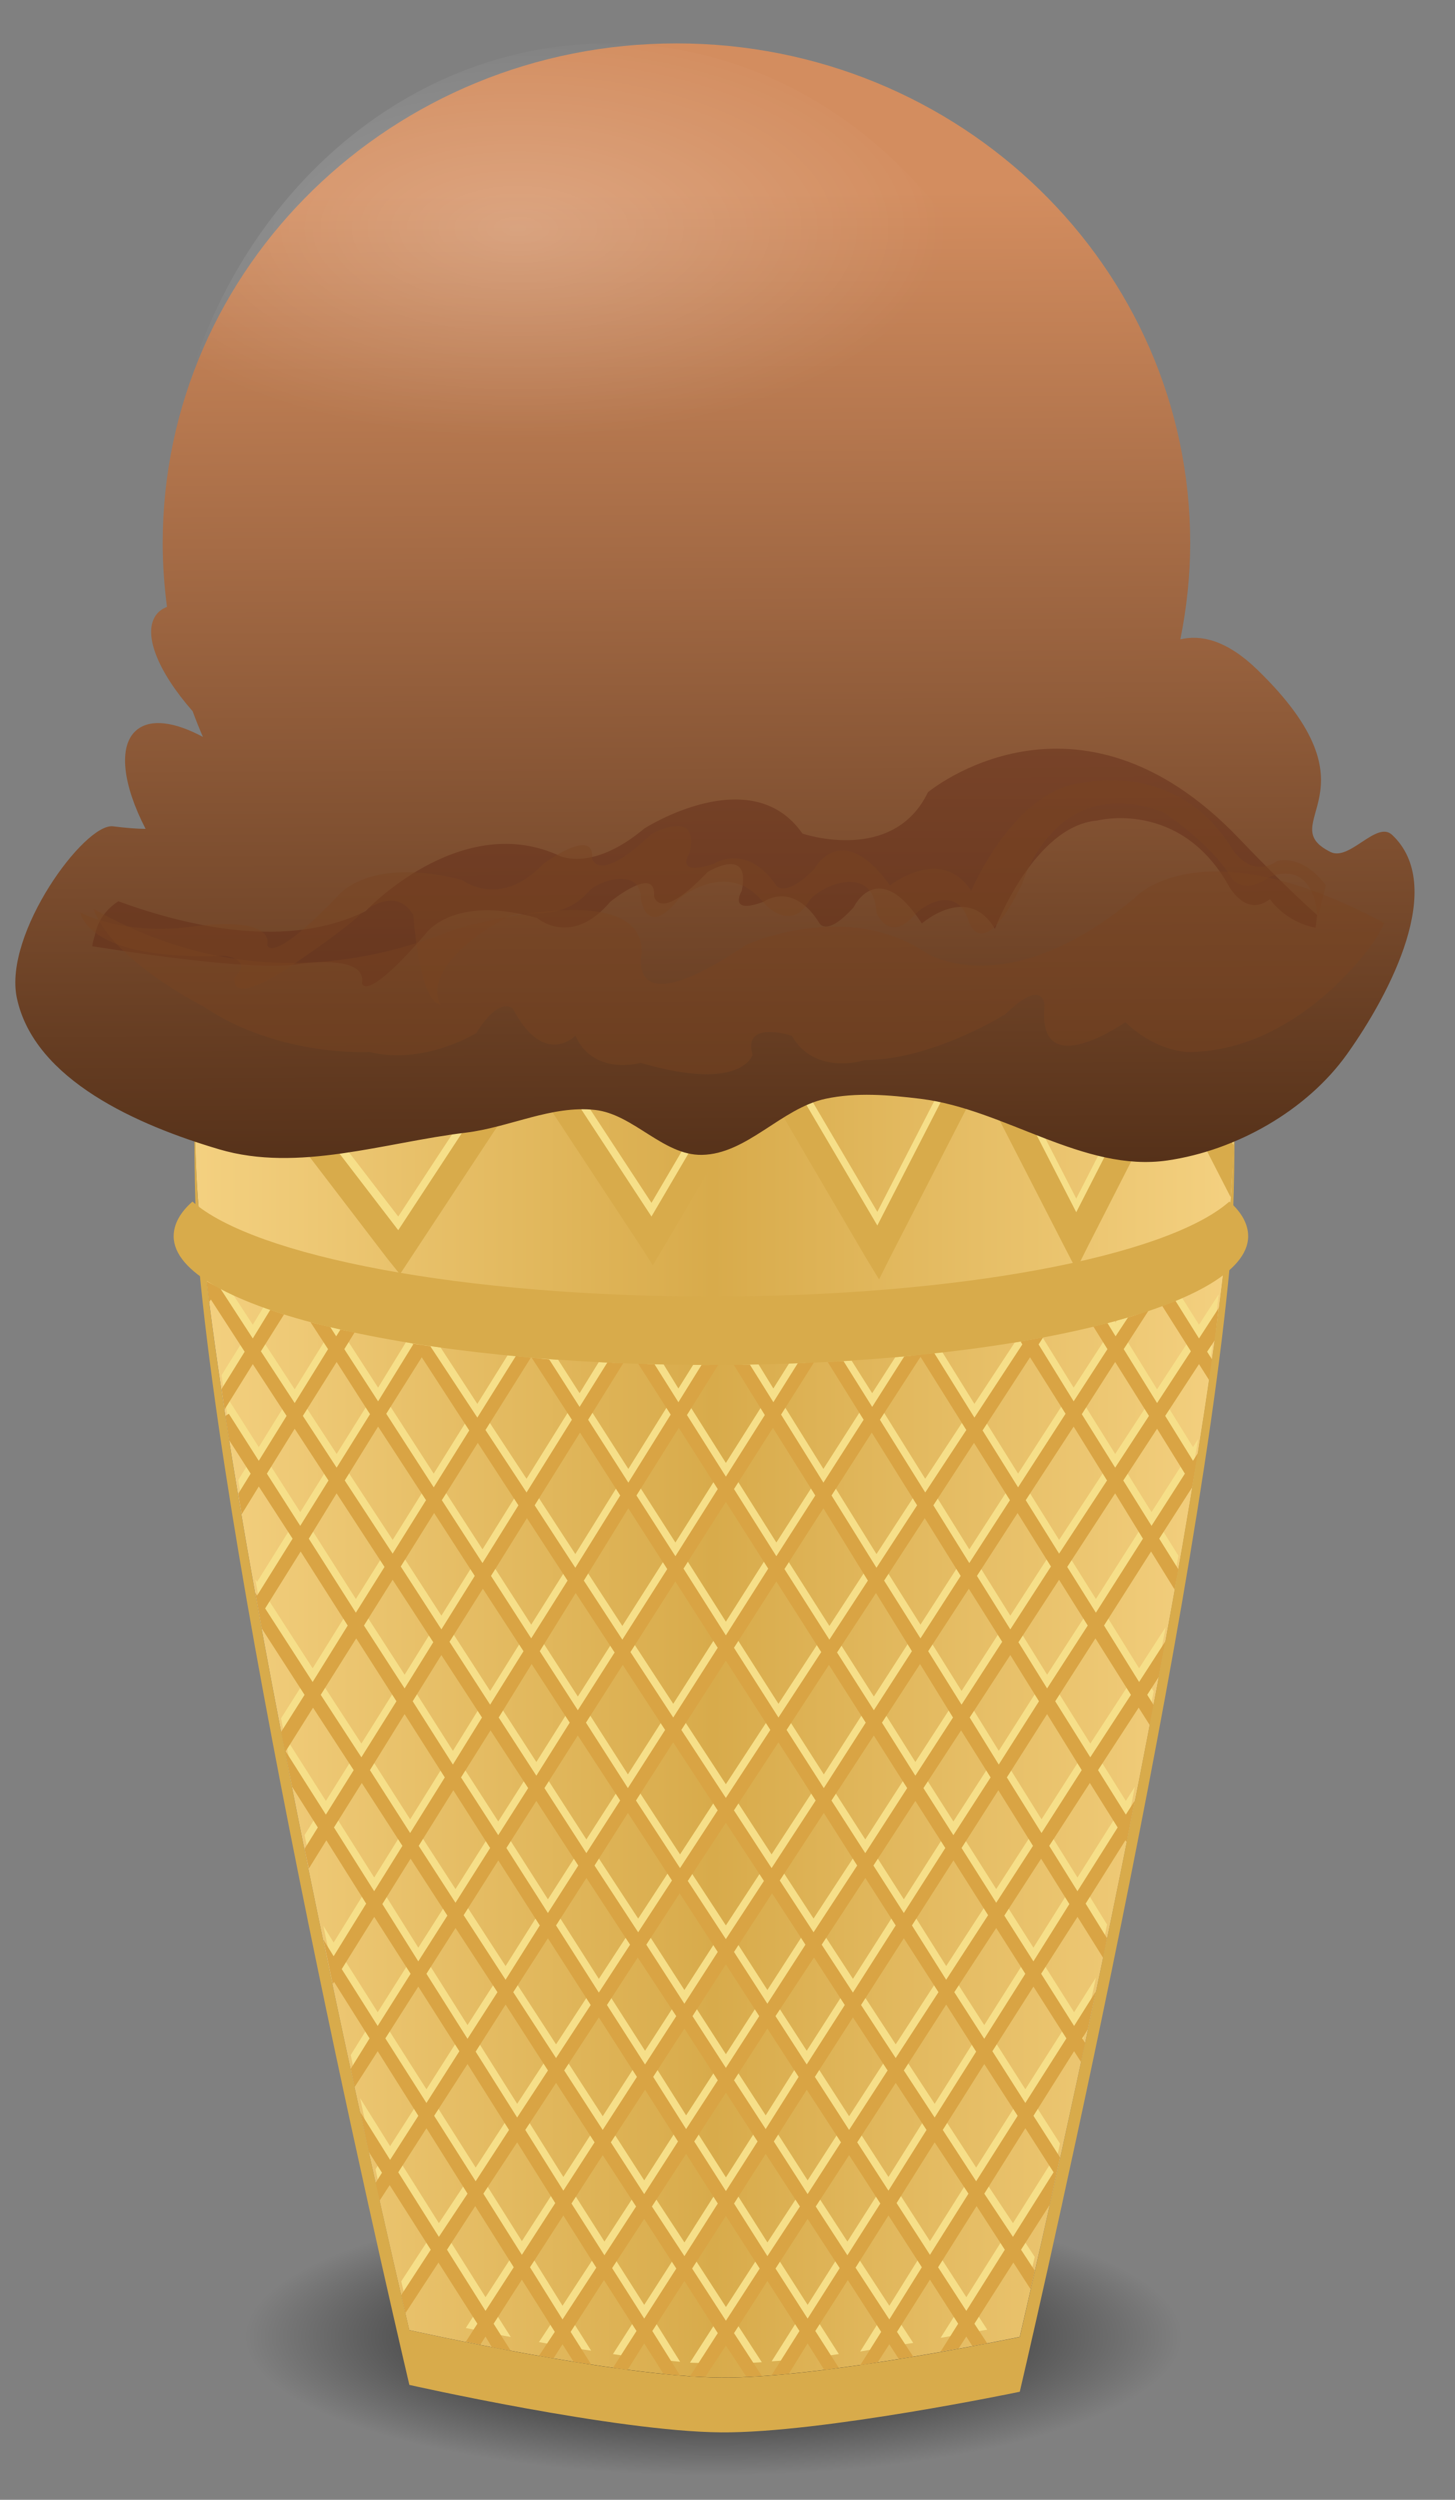
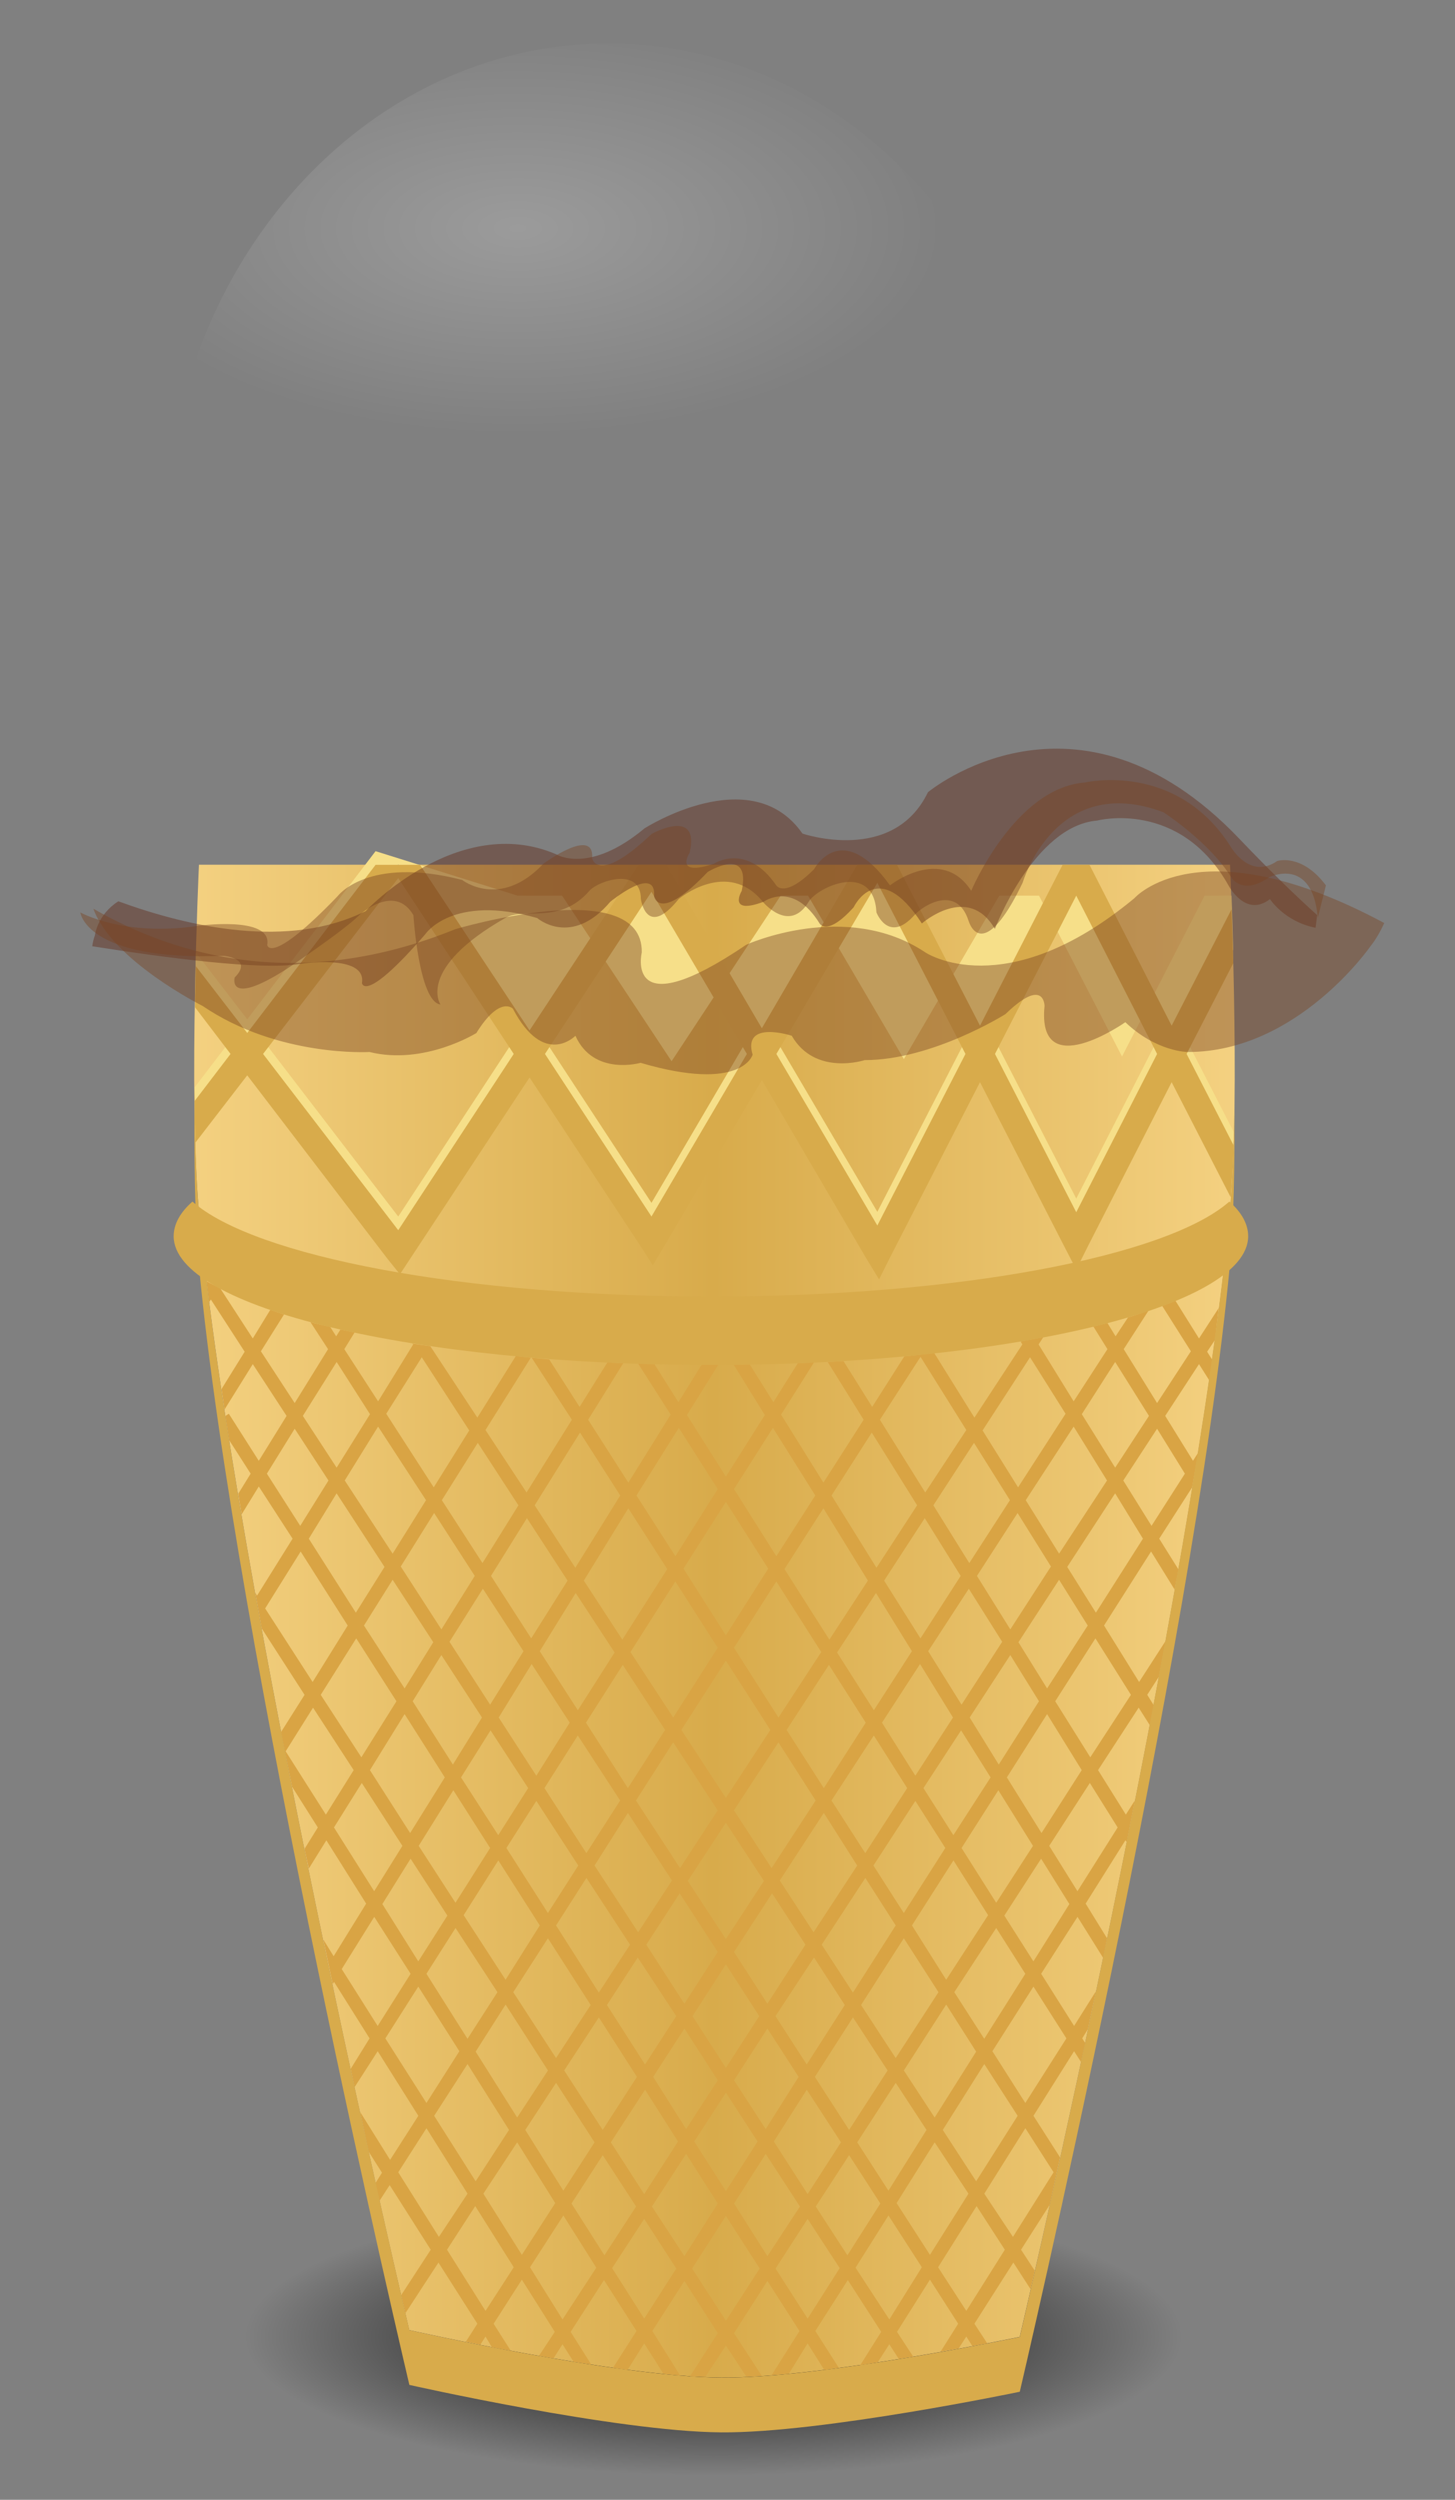
<svg xmlns="http://www.w3.org/2000/svg" xmlns:ns1="http://sodipodi.sourceforge.net/DTD/sodipodi-0.dtd" xmlns:ns2="http://www.inkscape.org/namespaces/inkscape" id="svg10202" ns1:docname="Neues Dokument 5" viewBox="0 0 280 481" version="1.1" ns2:version="0.48.1 r9760">
  <rect x="0" y="0" width="280" height="481" fill="#808080" stroke="none" />
  <defs id="defs10204">
    <clipPath id="clipPath8552" clipPathUnits="userSpaceOnUse">
      <path id="path8554" ns2:connector-curvature="0" d="m2800.9 1626c-1.71 19.52-15.28 12.73-15.28 12.73-8.49-5.95-11.87 0-11.87 0-6.8 11.03-21.23 20.37-21.23 20.37-33.95 12.73-44.13-22.07-44.13-22.07-10.18-21.21-15.37-16.8-16.98-11.88-3.67 11.31-14.12 4.87-16.96 1.7-8.11-9.05-11.88 0.86-11.88 0.86-0.86 16.12-18.45 7.98-21.22 3.38-6.14-10.21-14.43 0-14.43 0-11.04 13.58-26.31 0.85-26.31 0.85-10.18-12.72-11.88 0-11.88 0 0 10.19-13.45 5.63-16.13 2.55-9.32-10.74-20.3-5.08-26.31-8.49-28.08-15.99-20.36-27.15-20.36-27.15-6.79 0.85-8.49 28-8.49 28-5.93 10.18-16.98 0-16.98 0-5.09-5.09-22.91-16.97-22.91-16.97-18.66-11.88-16.12-2.55-16.12-2.55 5.94 5.95-3.39 6.79-3.39 6.79-43.28-1.7-44.99 13.59-44.99 13.59s13.59-7.65 36.5-4.25c0 0 23.77 3.39 22.07-5.95 0 0 0.84-6.78 22.06 15.28 0 0 9.34 12.73 39.04 5.1 0 0 11.87-9.34 25.46 5.09 0 0 16.12 11.87 15.27 1.69 0 0 1.7-8.48 18.66 7.65 0 0 15.29 8.48 11.9-5.95 0 0-5.1-7.64 7.63-3.39 0 0 10.19 6.78 19.52-6.79 0 0 2.55-4.25 11.88 5.09 0 0 8.5 16.11 23.77-5.09 0 0 16.12 12.72 25.46-1.7 0 0 13.57 32.25 35.64 33.94 0 0 28.85 6.8 45.84-20.36 0 0 5.93-10.18 14.41-4.25 0 0 7.64 2.55 15.28-7.63l-2.54-10.19" />
    </clipPath>
    <clipPath id="clipPath8512" clipPathUnits="userSpaceOnUse">
      <path id="path8514" ns2:connector-curvature="0" d="m2716 1618c-42.21-33.67-68.05-17-68.05-17-25.84 16.64-58.33 2.42-58.33 2.42-40-26.11-34.02-2.42-34.02-2.42 0.4 24.86-60.76 7.28-60.76 7.28-50.4-19.68-90.82-8.53-117.82 6.43 6.11-16.3 35.6-30.49 35.6-30.49 24.62-16.12 54.32-14.42 54.32-14.42 17.82-4.24 34.79 5.94 34.79 5.94 7.65 11.89 11.89 7.64 11.89 7.64 10.18-18.66 20.37-8.49 20.37-8.49 5.92-12.73 21.21-8.48 21.21-8.48 33.11-9.35 36.49 2.54 36.49 2.54-3.38 11.03 12.74 5.94 12.74 5.94 7.63-12.73 23.75-7.63 23.75-7.63 22.07 0 45.84 14.42 45.84 14.42 12.72 11.88 12.72 2.54 12.72 2.54-2.55-24.61 26.31-5.08 26.31-5.08 10.19-9.35 20.37-9.34 20.37-9.34 35.64 0 59.41 33.1 59.41 33.1 1.78 2.14 3.26 4.64 4.52 7.32-60.31 31.08-81.35 7.78-81.35 7.78" />
    </clipPath>
    <clipPath id="clipPath8492" clipPathUnits="userSpaceOnUse">
      <path id="path8494" ns2:connector-curvature="0" d="m2776 1656c-56.72 53.47-108.56 14.59-108.56 14.59-12.15-22.68-43.75-12.96-43.75-12.96-17.86 23.07-55.08 1.62-55.08 1.62-19.44-14.59-30.79-8.11-30.79-8.11-34.14 13.19-66.43-17.81-66.43-17.81-26.74-11.99-61.33-5.09-86.2 3.08-7.41-4.27-8.16-10.67-8.16-10.67-0.47-1.14-0.77-2.28-0.93-3.42 25.79-3.66 58.81-7.54 71.95-5.58 0 0 23.76 3.4 22.07-5.95 0 0 0.84-6.78 22.06 15.28 0 0 9.34 12.73 39.04 5.09 0 0 11.89-9.33 25.47 5.1 0 0 16.11 11.87 15.28 1.69 0 0 1.68-8.49 18.66 7.64 0 0 15.28 8.48 11.88-5.94 0 0-5.09-7.63 7.64-3.39 0 0 10.19 6.78 19.52-6.8 0 0 2.54-4.24 11.88 5.09 0 0 8.49 16.12 23.77-5.09 0 0 16.12 12.74 25.45-1.7 0 0 13.59 32.26 35.65 33.95 0 0 28.85 6.79 45.82-20.36 0 0 5.94-10.19 14.43-4.25 0 0 5.06-7.06 15.9-8.99 0.22 1.35 0.38 2.68 0.54 3.98-7.73 6.27-16.72 14.11-27.11 23.91" />
    </clipPath>
    <radialGradient id="radialGradient10334" gradientUnits="userSpaceOnUse" cy="322.36" cx="89.011" gradientTransform="matrix(1 0 0 .374 0 201.76)" r="40.301" ns2:collect="always">
      <stop id="stop10105" style="stop-color:#000000" offset="0" />
      <stop id="stop10107" style="stop-color:#000000;stop-opacity:0" offset="1" />
    </radialGradient>
    <linearGradient id="linearGradient10336" y2="1187.3" gradientUnits="userSpaceOnUse" x2="1548.9" gradientTransform="matrix(.329 0 0 -.329 -249.03 722.41)" y1="1187.3" x1="932.76" ns2:collect="always">
      <stop id="stop25767" style="stop-color:#f4d181" offset="0" />
      <stop id="stop26541" style="stop-color:#d8ab4b" offset=".5" />
      <stop id="stop25769" style="stop-color:#f4d181" offset="1" />
    </linearGradient>
    <linearGradient id="linearGradient10338" y2="2023.7" gradientUnits="userSpaceOnUse" x2="1181.4" gradientTransform="matrix(.329 0 0 -.329 -249.03 722.41)" y1="1429.9" x1="1184.8" ns2:collect="always">
      <stop id="stop10095" style="stop-color:#502d16" offset="0" />
      <stop id="stop10097" style="stop-color:#d38d5f" offset="1" />
    </linearGradient>
    <linearGradient id="linearGradient10340" gradientUnits="userSpaceOnUse" gradientTransform="matrix(.99 -6.098 -45.707 -7.421 280.73 173.13)" x1=".297" ns2:collect="always">
      <stop id="stop8498" style="stop-color:#602815" offset="0" />
      <stop id="stop8500" style="stop-color:#421912" offset=".582" />
      <stop id="stop8502" style="stop-color:#371311" offset=".659" />
      <stop id="stop8504" style="stop-color:#371311" offset="1" />
    </linearGradient>
    <radialGradient id="radialGradient10342" gradientUnits="userSpaceOnUse" cy="116.22" cx="144.62" gradientTransform="matrix(2.277 0 0 1.107 -207.61 -65.198)" r="36.312" ns2:collect="always">
      <stop id="stop10087" style="stop-color:#ffffff" offset="0" />
      <stop id="stop10089" style="stop-color:#ffffff;stop-opacity:0" offset="1" />
    </radialGradient>
  </defs>
  <ns1:namedview id="base" bordercolor="#666666" ns2:pageshadow="2" ns2:window-y="26" pagecolor="#ffffff" ns2:window-height="969" ns2:window-maximized="1" ns2:zoom="0.54414063" ns2:window-x="0" showgrid="false" borderopacity="1.0" ns2:current-layer="layer1" ns2:cx="350" ns2:cy="520" ns2:window-width="1280" ns2:pageopacity="0.0" ns2:document-units="px" />
  <g id="layer1" ns2:label="Ebene 1" ns2:groupmode="layer" transform="translate(0 -571.36)">
    <g id="g10313" transform="translate(-22.053 551.84)">
      <path id="path10101" ns1:rx="40.301296" ns1:ry="15.076744" style="fill:url(#radialGradient10334)" ns1:type="arc" d="m129.31 322.36c0 8.327-18.044 15.077-40.301 15.077-22.258 0-40.301-6.75-40.301-15.077 0-8.327 18.044-15.077 40.301-15.077 22.258 0 40.301 6.75 40.301 15.077z" transform="matrix(2.236 0 0 1.773 -39.654 -102.37)" ns1:cy="322.36002" ns1:cx="89.01078" />
      <path id="path9984" d="m60.341 185.91s-2.058 44.478 0 66.573c6.774 72.736 40.466 215.38 40.466 215.38s39.801 8.981 60.046 9.137c19.322 0.15 57.436-7.832 57.436-7.832s33.693-143.52 40.466-216.69c2.046-22.097 0-66.573 0-66.573z" ns1:nodetypes="cacacacc" style="fill:url(#linearGradient10336)" ns2:connector-curvature="0" />
-       <path id="path9994" style="fill:#f6df89" ns2:connector-curvature="0" d="m94.327 183.3-24.696 32.35-9.878-12.84c-0.067 2.7-0.117 4.923-0.165 7.903l6.832 8.973-6.915 9.055c0.029 2.751 0.087 5.371 0.165 7.985l9.961-12.924 27.001 35.315 2.387 2.963 2.058-3.128 22.885-34.739 21.403 32.516 2.305 3.622 2.223-3.704 18.769-31.94 20.004 34.163 2.552 4.198 2.14-4.281 17.287-33.669 16.135 31.446 2.387 4.61 2.305-4.61 16.052-31.446 11.36 22.144c0.23-3.068 0.464-6.36 0.576-9.961l-9.055-17.616 8.973-17.452c-0.094-3.723-0.233-7.578-0.329-10.372l-11.525 22.391-15.805-30.952h-5.186l-15.888 30.952-15.97-30.952h-7.656l-18.357 31.446-18.44-31.446h-5.269l-20.992 31.858-21.074-31.858h-8.561zm4.363 2.552 22.226 33.833-22.226 33.916-26.013-33.916 26.013-33.833zm92.198 0.906 16.958 32.928-16.958 33.01-19.427-33.01 19.427-32.928zm-43.465 1.729 18.357 31.199-18.357 31.282-20.498-31.282 20.498-31.199zm81.744 0.741 15.558 30.458-15.558 30.458-15.641-30.458 15.641-30.458z" />
+       <path id="path9994" style="fill:#f6df89" ns2:connector-curvature="0" d="m94.327 183.3-24.696 32.35-9.878-12.84c-0.067 2.7-0.117 4.923-0.165 7.903l6.832 8.973-6.915 9.055c0.029 2.751 0.087 5.371 0.165 7.985l9.961-12.924 27.001 35.315 2.387 2.963 2.058-3.128 22.885-34.739 21.403 32.516 2.305 3.622 2.223-3.704 18.769-31.94 20.004 34.163 2.552 4.198 2.14-4.281 17.287-33.669 16.135 31.446 2.387 4.61 2.305-4.61 16.052-31.446 11.36 22.144c0.23-3.068 0.464-6.36 0.576-9.961l-9.055-17.616 8.973-17.452c-0.094-3.723-0.233-7.578-0.329-10.372h-5.186l-15.888 30.952-15.97-30.952h-7.656l-18.357 31.446-18.44-31.446h-5.269l-20.992 31.858-21.074-31.858h-8.561zm4.363 2.552 22.226 33.833-22.226 33.916-26.013-33.916 26.013-33.833zm92.198 0.906 16.958 32.928-16.958 33.01-19.427-33.01 19.427-32.928zm-43.465 1.729 18.357 31.199-18.357 31.282-20.498-31.282 20.498-31.199zm81.744 0.741 15.558 30.458-15.558 30.458-15.641-30.458 15.641-30.458z" />
      <path id="path25763" style="fill:#d8ab4b" ns2:connector-curvature="0" d="m94.327 185.93-24.696 32.35-9.878-12.84c-0.067 2.7-0.117 4.923-0.165 7.903l6.832 8.973-6.915 9.055c0.029 2.751 0.087 5.371 0.165 7.985l9.961-12.924 27.001 35.315 2.387 2.963 2.058-3.128 22.885-34.739 21.403 32.516 2.305 3.622 2.223-3.704 18.769-31.94 20.004 34.163 2.552 4.198 2.14-4.281 17.287-33.669 16.135 31.446 2.387 4.61 2.305-4.61 16.052-31.446 11.36 22.144c0.23-3.068 0.464-6.36 0.576-9.961l-9.055-17.616 8.973-17.452c-0.094-3.723-0.233-7.578-0.329-10.372l-11.525 22.391-15.805-30.952h-5.186l-15.888 30.952-15.97-30.952h-7.656l-18.357 31.446-18.44-31.446h-5.269l-20.992 31.858-21.074-31.858h-8.561zm4.363 2.552 22.226 33.833-22.226 33.916-26.013-33.916 26.013-33.833zm92.198 0.906 16.958 32.928-16.958 33.01-19.427-33.01 19.427-32.928zm-43.465 1.729 18.357 31.199-18.357 31.282-20.498-31.282 20.498-31.199zm81.744 0.741 15.558 30.458-15.558 30.458-15.641-30.458 15.641-30.458z" />
-       <path id="path9138" style="block-progression:tb;text-indent:0;color:#000000;text-transform:none;fill:#f6df89" ns2:connector-curvature="0" d="m88.729 220.09-0.412 0.659c0.38-0.086 0.767-0.163 1.153-0.247l-0.741-0.412zm146.04 0-1.811 1.153-0.412-0.329-0.329 0.494c1.407 0.341 2.71 0.71 4.034 1.07l-1.482-2.387zm-172.63 46.1c0.051 0.416 0.112 0.826 0.165 1.235l0.329-0.494 6.503 10.043-4.445 7.162c0.194 1.302 0.374 2.633 0.576 3.951l5.433-8.726 6.503 9.961-5.351 8.644-5.762-9.055-0.659 0.412c0.243 1.575 0.488 3.097 0.741 4.692l4.116 6.421-2.387 3.869c0.22 1.315 0.433 2.627 0.659 3.951l3.293-5.351 6.503 10.043-6.832 10.949-0.329-0.494c0.41 2.278 0.815 4.546 1.235 6.832l8.232 12.76-4.528 7.162c0.698 3.605 1.434 6.972 2.14 10.537l4.939 7.82-2.552 4.116c0.255 1.258 0.568 2.539 0.823 3.787l3.375-5.433 7.656 12.183-6.256 10.125-1.976-3.211c0.625 2.991 1.199 5.673 1.811 8.561l0.247-0.412 6.832 10.866-3.622 5.845c0.271 1.252 0.475 2.321 0.741 3.54l4.445-6.915 7.82 12.43-5.433 8.479-5.762-9.22c0.597 2.717 1.09 5.147 1.646 7.656l2.552 4.034-1.235 1.976c0.235 1.052 0.516 2.455 0.741 3.457l1.976-3.046 7.903 12.43-5.68 8.726c0.167 0.717 0.739 3.098 0.823 3.457l6.339-9.714 7.491 11.772-2.223 3.457c0.853 0.173 1.87 0.392 2.799 0.576l0.988-1.564 1.235 2.058c1.266 0.246 2.263 0.404 3.622 0.659l-3.293-5.186 5.433-8.479 6.339 10.043-3.046 4.61c0.922 0.163 1.859 0.333 2.799 0.494l1.729-2.717 2.14 3.375c1.127 0.183 2.242 0.32 3.375 0.494l-3.951-6.256 6.421-9.961 6.256 9.796-4.528 7.08c0.933 0.132 1.875 0.29 2.799 0.412l3.211-5.104 3.704 5.845c1.066 0.108 2.186 0.244 3.211 0.329l-5.351-8.561 6.174-9.631 6.421 10.043-5.351 8.314c1.015 0.07 2.007 0.041 2.963 0.082l3.951-6.009 3.951 6.009c0.965-0.044 1.947-0.095 2.963-0.165l-5.351-8.232 6.421-10.043 6.174 9.631-5.351 8.479c1.073-0.086 2.183-0.139 3.293-0.247l3.622-5.845 3.211 5.104c0.933-0.117 1.862-0.286 2.799-0.412l-4.528-7.08 6.256-9.796 6.421 9.961-4.034 6.421c1.154-0.168 2.237-0.402 3.375-0.576l2.223-3.457 1.811 2.799c0.983-0.159 1.846-0.252 2.799-0.412l-3.128-4.775 6.339-10.043 5.433 8.479-3.375 5.351c1.206-0.215 2.361-0.374 3.457-0.576l1.482-2.305 1.153 1.811c0.833-0.157 2.149-0.353 2.881-0.494l-2.47-3.787 7.491-11.772 3.293 5.104c0.225-0.973 0.523-2.233 0.823-3.54l-2.634-4.034 5.515-8.644c0.594-2.664 1.315-6.144 1.976-9.137l-5.104-7.985 7.82-12.43 1.317 2.058c0.245-1.14 0.574-2.458 0.823-3.622l-0.576-0.906 1.07-1.729c0.508-2.382 1.044-4.857 1.564-7.327l-4.198 6.668-6.339-10.043 6.997-10.949 4.939 7.903c0.273-1.307 0.466-2.462 0.741-3.787l-4.116-6.668 7.656-12.183 0.247 0.329c0.533-2.652 1.032-5.297 1.564-7.985l-1.729 2.717-5.351-8.561 7.82-12.019 2.14 3.375c0.247-1.288 0.496-2.578 0.741-3.869l-1.235-1.976 2.223-3.457c0.432-2.31 0.893-4.606 1.317-6.915l-5.104 7.903-6.75-10.866 9.055-14.241 4.528 7.327c0.231-1.293 0.514-2.58 0.741-3.869l-3.704-5.927 6.339-9.878c0.366-2.217 0.804-4.482 1.153-6.668l-0.988 1.564-5.351-8.644 6.503-9.961 1.976 3.128c0.194-1.327 0.391-2.643 0.576-3.951l-0.988-1.564 1.482-2.223c0.284-2.073 0.482-4.161 0.741-6.174l-3.787 5.845-3.211-5.104c-0.778 0.341-1.628 0.657-2.47 0.988l4.116 6.586-6.503 9.961-6.421-10.372 2.634-4.034c-1.267 0.396-2.589 0.776-3.951 1.153l-0.247 0.412-0.165-0.247c-0.885 0.242-1.794 0.425-2.717 0.659l1.317 2.058-6.503 10.043-6.009-9.714c-1.749 0.329-3.514 0.768-5.351 1.07l-7.738 11.772-6.174-9.961c-0.961 0.11-1.904 0.226-2.881 0.329l7.491 12.019-7.903 12.019-8.726-13.994 6.256-9.714c-1.085 0.105-2.19 0.233-3.293 0.329l-4.445 6.915-3.951-6.256c-1.005 0.065-2.029 0.107-3.046 0.165l5.351 8.561-7.738 12.101-8.15-13.089 4.692-7.327c-1.032 0.044-2.086 0.046-3.128 0.082l-3.046 4.857-2.881-4.692c-1.036 0.021-2.083 0.068-3.128 0.082l4.363 7.08-7.491 11.854-7.491-11.854 4.363-6.997c-1.059-0.001-2.076-0.074-3.128-0.082l-2.881 4.61-2.881-4.692c-1.05-0.018-2.087-0.053-3.128-0.082l4.528 7.162-8.15 13.089-7.738-12.101 5.186-8.314c-1.04-0.045-2.099-0.112-3.128-0.165l-3.705 6.009-4.116-6.421c-1.109-0.078-2.2-0.16-3.293-0.247l5.927 9.137-8.726 13.994-7.903-12.019 7.162-11.442c-0.962-0.086-1.933-0.236-2.881-0.329l-5.845 9.384-7.08-10.866c-1.172-0.164-2.316-0.32-3.457-0.494l8.973 13.83-6.832 10.949-9.137-14.159 6.668-10.619c-0.97-0.149-1.934-0.337-2.881-0.494l-5.351 8.726-6.503-10.043 0.576-0.906c-1.729-0.381-3.405-0.744-5.021-1.153l1.317 2.058-6.421 10.372-6.503-9.961 3.128-4.939c-0.879-0.288-1.807-0.608-2.634-0.906l-2.058 3.375-3.704-5.68c-1.78-0.828-3.469-1.672-4.857-2.552zm158.14 11.854 6.832 10.866-9.137 14.159-6.832-10.949 9.137-14.077zm-133.44 0.906 6.421 10.043-6.421 10.29-6.503-9.961 6.503-10.372zm149.82 0 6.503 10.372-6.503 9.961-6.421-10.29 6.421-10.043zm-141.84 12.43 9.22 14.159-6.421 10.29l-9.219-14.08 6.421-10.37zm133.85 0 6.421 10.372-9.22 14.077-6.421-10.29 9.22-14.159zm-75.981 0.247 7.491 11.772-8.15 12.924-7.491-11.689 8.15-13.007zm18.11 0 8.15 13.007-7.491 11.689-8.15-12.924 7.491-11.772zm-92.033 0.165 6.503 9.961-5.433 8.726-6.421-10.043 5.351-8.644zm165.96 0 5.351 8.644-6.421 10.043-5.433-8.726 6.503-9.961zm-111.05 0.741 7.738 12.101-8.644 13.912-7.82-12.019 8.726-13.994zm56.142 0 8.726 13.994-7.82 12.019-8.644-13.912 7.738-12.101zm-75.816 1.976 7.82 12.019-6.915 11.113-7.82-12.101 6.915-11.031zm95.491 0 6.915 11.031-7.82 12.101-6.915-11.113 7.82-12.019zm-122.66 9.714 9.22 14.159-5.515 8.808-9.055-14.241 5.351-8.726zm149.82 0 5.351 8.726-9.055 14.241-5.515-8.808 9.22-14.159zm-74.911 1.646 8.15 12.842-8.15 12.842-8.15-12.842 8.15-12.842zm-18.769 1.235 7.491 11.689-8.644 13.583-7.409-11.36 8.561-13.912zm37.538 0 8.561 13.912-7.409 11.36-8.644-13.583 7.491-11.689zm-74.911 0.906 7.82 12.101-6.421 10.29-7.82-12.101 6.421-10.29zm112.28 0 6.421 10.29-7.82 12.101-6.421-10.29 7.82-12.101zm-94.421 0.988 7.82 12.019-6.997 11.113-7.738-12.019 6.915-11.113zm76.557 0 6.915 11.113-7.738 12.019-6.997-11.113 7.82-12.019zm-120.1 6.421 9.055 14.241-6.75 10.866-9.137-14.159 6.832-10.949zm17.699 5.433 7.82 12.019-5.515 8.89-7.82-12.101 5.515-8.808zm128.25 0 5.515 8.808-7.82 12.101-5.515-8.89 7.82-12.019zm-73.841 0.329 8.15 12.76-8.561 13.418-8.232-12.595 8.644-13.583zm19.427 0 8.644 13.583-8.232 12.595-8.561-13.418 8.15-12.76zm-56.471 1.399 7.82 12.019-6.421 10.29-7.82-12.101 6.421-10.208zm93.515 0 6.421 10.208-7.82 12.101-6.421-10.29 7.82-12.019zm-75.652 0.823 7.491 11.442-7.08 11.113-7.327-11.36 6.915-11.195zm57.788 0 6.915 11.195-7.327 11.36-7.08-11.113 7.491-11.442zm-100.02 8.726 7.738 12.101-6.75 10.784-7.82-12.019 6.832-10.866zm142.25 0 6.832 10.866-7.82 12.019-6.75-10.784 7.738-12.101zm-125.87 3.211 7.82 12.019-5.598 9.055-7.738-12.183 5.515-8.89zm109.49 0 5.515 8.89-7.738 12.183-5.598-9.055 7.82-12.019zm-54.743 1.07 8.561 13.336-8.561 13.089-8.561-13.089 8.561-13.336zm-37.373 0.659 7.327 11.278-6.421 10.208-7.244-11.195 6.339-10.29zm74.746 0 6.339 10.29-7.244 11.195-6.421-10.208 7.327-11.278zm-57.212 0.165 8.15 12.513-7.162 11.195-8.067-12.595 7.08-11.113zm39.678 0 7.08 11.113-8.067 12.595-7.162-11.195 8.15-12.513zm-99.278 8.232 7.82 12.019-5.351 8.561-7.738-12.183 5.269-8.397zm17.616 1.235 7.738 12.183-6.668 10.702-7.738-12.101 6.668-10.784zm123.64 0 6.668 10.784-7.738 12.101-6.668-10.702 7.738-12.183zm-107.1 3.128 7.244 11.113-5.762 9.055-7.162-11.113 5.68-9.055zm90.552 0 5.68 9.055-7.162 11.113-5.762-9.055 7.244-11.113zm-73.759 0.988 8.15 12.513-6.503 10.125-8.067-12.513 6.421-10.125zm56.965 0 6.421 10.125-8.067 12.513-6.503-10.125 8.15-12.513zm-38.608 1.317 8.561 13.089-7.244 11.113-8.479-13.007 7.162-11.195zm20.251 0 7.162 11.195-8.479 13.007-7.244-11.113 8.561-13.089zm-80.179 7.82 7.82 12.101-5.433 8.726-7.738-12.266 5.351-8.561zm140.11 0 5.351 8.561-7.738 12.266-5.433-8.726 7.82-12.101zm-122.49 1.399 7.08 11.113-6.668 10.537-7.08-10.949 6.668-10.702zm104.88 0 6.668 10.702-7.08 10.949-6.668-10.537 7.08-11.113zm-88.905 2.058 8.067 12.43-5.845 9.137-7.985-12.513 5.762-9.055zm72.935 0 5.762 9.055-7.985 12.513-5.845-9.137 8.067-12.43zm-55.319 2.305 8.479 13.007-6.503 9.961-8.397-12.842 6.421-10.125zm37.702 0 6.421 10.125-8.397 12.842-6.503-9.961 8.479-13.007zm-18.851 1.893 7.327 11.195-7.327 11.195-7.327-11.195 7.327-11.195zm-60.67 6.915 7.08 10.949-5.598 8.808-6.915-11.031 5.433-8.726zm121.34 0 5.433 8.726-6.915 11.031-5.598-8.808 7.08-10.949zm-104.46 0.329 7.985 12.513-6.586 10.455-8.067-12.43 6.668-10.537zm87.588 0 6.668 10.537-8.067 12.43-6.586-10.455 7.985-12.513zm-70.63 3.375 8.397 12.842-6.009 9.22-8.232-12.924 5.845-9.137zm53.672 0 5.845 9.137-8.232 12.924-6.009-9.22 8.397-12.842zm-35.727 2.963 7.326 11.278-6.421 9.961-7.327-11.36 6.421-9.878zm17.781 0 6.421 9.878-7.327 11.36-6.421-9.961 7.327-11.278zm-76.557 4.528 6.997 10.949-6.339 10.043-6.915-10.949 6.256-10.043zm15.641 2.14 8.067 12.348-5.762 8.973-7.903-12.513 5.598-8.808zm104.05 0 5.598 8.808-7.903 12.513-5.762-8.973 8.067-12.348zm-86.271 1.976 8.232 12.842-6.668 10.208-8.232-12.677 6.668-10.372zm68.49 0 6.668 10.372-8.232 12.677-6.668-10.208 8.232-12.842zm-51.203 3.704 7.409 11.278-6.009 9.302-7.326-11.442 5.927-9.137zm33.916 0 5.927 9.137-7.327 11.442-6.009-9.302 7.409-11.278zm-16.958 1.317 6.421 9.961-6.421 9.961-6.421-9.961 6.421-9.961zm-59.188 4.281 7.903 12.43-6.339 9.961-7.903-12.43 6.339-9.961zm118.38 0 6.339 9.961-7.903 12.43-6.339-9.961 7.903-12.43zm-101.58 3.457 8.15 12.677-5.927 9.055-7.985-12.677 5.762-9.055zm84.789 0 5.762 9.055-7.985 12.677-5.927-9.055 8.15-12.677zm-66.844 2.47 7.327 11.442-6.586 10.208-7.409-11.442 6.668-10.208zm48.898 0 6.668 10.208-7.409 11.442-6.586-10.208 7.327-11.442zm-32.434 2.14 6.421 9.961-6.092 9.384-6.339-10.043 6.009-9.302zm15.97 0 6.009 9.302-6.339 10.043-6.092-9.384 6.421-9.961zm-57.706 6.832 7.985 12.677-6.421 9.878-7.985-12.595 6.421-9.961zm99.442 0 6.421 9.961-7.985 12.595-6.421-9.878 7.985-12.677zm-82.402 3.622 7.409 11.442-6.009 9.302-7.327-11.689 5.927-9.055zm65.362 0 5.927 9.055-7.327 11.689-6.009-9.302 7.409-11.442zm-48.239 1.317 6.339 9.961-6.503 10.125-6.421-9.961 6.586-10.125zm31.117 0 6.586 10.125-6.421 9.961-6.503-10.125 6.339-9.961zm-15.558 0.576 6.092 9.384-6.092 9.549-6.092-9.549 6.092-9.384zm-57.624 6.832 7.903 12.595-5.515 8.314-7.82-12.43 5.433-8.479zm115.25 0 5.433 8.479-7.82 12.43-5.515-8.314 7.903-12.595zm-97.796 2.717 7.326 11.689-6.421 9.961-7.409-11.772 6.503-9.878zm80.344 0 6.503 9.878-7.409 11.772-6.421-9.961 7.327-11.689zm-47.828 2.223 6.092 9.549-6.421 10.125-6.256-9.549 6.586-10.125zm15.311 0 6.586 10.125-6.256 9.549-6.421-10.125 6.092-9.549zm-31.364 0.247 6.421 9.878-6.092 9.384-6.339-9.961 6.009-9.302zm47.416 0 6.009 9.302-6.339 9.961-6.092-9.384 6.421-9.878zm-71.947 9.796 7.409 11.772-5.433 8.397-7.409-11.772 5.433-8.397zm96.479 0 5.433 8.397-7.409 11.772-5.433-8.397 7.409-11.772zm-79.521 1.811 6.339 10.043-6.503 9.961-6.256-10.043 6.421-9.961zm62.563 0 6.421 9.961-6.256 10.043-6.503-9.961 6.339-10.043zm-31.282 0.082 6.503 10.125-6.503 10.043-6.503-10.043 6.503-10.125zm-15.723 0.577 6.174 9.549-6.174 9.631-6.174-9.714 6.174-9.467zm31.446 0 6.174 9.467-6.174 9.714-6.174-9.631 6.174-9.549z" />
      <path id="path9144" style="block-progression:tb;text-indent:0;color:#000000;text-transform:none;fill:#d9a444" ns2:connector-curvature="0" d="m61.811 266.03c0.158 1.304 0.324 2.7 0.494 4.034l0.329-0.494 6.503 10.043-4.445 7.162c0.194 1.302 0.374 2.633 0.576 3.951l5.433-8.726 6.503 9.961-5.351 8.644-5.762-9.055-0.659 0.412c0.243 1.575 0.488 3.097 0.741 4.692l4.116 6.421-2.387 3.869c0.22 1.315 0.433 2.627 0.659 3.951l3.293-5.351 6.503 10.043-6.832 10.949-0.329-0.494c0.41 2.278 0.815 4.546 1.235 6.832l8.232 12.76-4.528 7.162c0.698 3.605 1.434 6.972 2.14 10.537l4.939 7.82-2.552 4.116c0.255 1.258 0.568 2.539 0.823 3.787l3.375-5.433 7.656 12.183-6.256 10.125-1.976-3.211c0.625 2.991 1.199 5.673 1.811 8.561l0.247-0.412 6.832 10.866-3.622 5.845c0.271 1.252 0.475 2.321 0.741 3.54l4.445-6.915 7.82 12.43-5.433 8.479-5.762-9.22c0.597 2.717 1.09 5.147 1.646 7.656l2.552 4.034-1.235 1.976c0.235 1.052 0.516 2.455 0.741 3.457l1.976-3.046 7.903 12.43-5.68 8.726c0.167 0.717 0.739 3.098 0.823 3.457l6.339-9.714 7.491 11.772-2.223 3.457c0.853 0.173 1.87 0.392 2.799 0.576l0.988-1.564 1.235 2.058c1.266 0.246 2.263 0.404 3.622 0.659l-3.293-5.186 5.433-8.479 6.339 10.043-3.046 4.61c0.922 0.163 1.859 0.333 2.799 0.494l1.729-2.717 2.14 3.375c1.127 0.183 2.242 0.32 3.375 0.494l-3.951-6.256 6.421-9.961 6.256 9.796-4.528 7.08c0.933 0.132 1.875 0.29 2.799 0.412l3.211-5.104 3.704 5.845c1.066 0.108 2.186 0.244 3.211 0.329l-5.351-8.561 6.174-9.631 6.421 10.043-5.351 8.314c1.015 0.07 2.007 0.041 2.963 0.082l3.951-6.009 3.951 6.009c0.965-0.044 1.947-0.095 2.963-0.165l-5.351-8.232 6.421-10.043 6.174 9.631-5.351 8.479c1.073-0.086 2.183-0.139 3.293-0.247l3.622-5.845 3.211 5.104c0.933-0.117 1.862-0.286 2.799-0.412l-4.528-7.08 6.256-9.796 6.421 9.961-4.034 6.421c1.154-0.168 2.237-0.402 3.375-0.576l2.223-3.457 1.811 2.799c0.983-0.159 1.846-0.252 2.799-0.412l-3.128-4.775 6.339-10.043 5.433 8.479-3.375 5.351c1.206-0.215 2.361-0.374 3.457-0.576l1.482-2.305 1.153 1.811c0.833-0.157 2.149-0.353 2.881-0.494l-2.47-3.787 7.491-11.772 3.293 5.104c0.225-0.973 0.523-2.233 0.823-3.54l-2.634-4.034 5.515-8.644c0.594-2.664 1.315-6.144 1.976-9.137l-5.104-7.985 7.82-12.43 1.317 2.058c0.245-1.14 0.574-2.458 0.823-3.622l-0.576-0.906 1.07-1.729c0.508-2.382 1.044-4.857 1.564-7.327l-4.198 6.668-6.339-10.043 6.997-10.949 4.939 7.903c0.273-1.307 0.466-2.461 0.741-3.787l-4.116-6.668 7.656-12.183 0.247 0.329c0.533-2.652 1.032-5.297 1.564-7.985l-1.729 2.717-5.351-8.561 7.82-12.019 2.14 3.375c0.247-1.288 0.496-2.578 0.741-3.869l-1.235-1.976 2.223-3.457c0.432-2.31 0.893-4.606 1.317-6.915l-5.104 7.903-6.75-10.866 9.055-14.241 4.528 7.327c0.23-1.293 0.514-2.58 0.741-3.869l-3.704-5.927 6.339-9.878c0.366-2.217 0.804-4.482 1.153-6.668l-0.988 1.564-5.351-8.644 6.503-9.961 1.976 3.128c0.194-1.327 0.391-2.643 0.576-3.951l-0.988-1.564 1.482-2.223c0.284-2.073 0.482-4.161 0.741-6.174l-3.787 5.845-4.528-7.244c-0.835 0.345-1.65 0.654-2.552 0.988l5.515 8.726-6.503 9.961-6.421-10.372 4.774-7.409c-1.267 0.426-2.577 0.912-3.951 1.317l-2.387 3.622-1.564-2.552c-0.905 0.237-1.775 0.43-2.717 0.659l2.717 4.363-6.503 10.043-6.75-10.949 0.906-1.399c-1.421 0.268-2.883 0.573-4.363 0.823l0.329 0.576-9.22 14.077-7.738-12.43c-1.896 0.208-3.807 0.478-5.762 0.659l-6.174 9.714-5.515-8.808c-1.011 0.061-2.023 0.11-3.046 0.165l6.915 11.113-7.738 12.101-8.15-13.089 6.339-10.043c-1.027 0.048-2.09 0.124-3.128 0.165l-4.692 7.491-4.528-7.244c-1.04 0.021-2.079-0.011-3.128 0l6.009 9.714-7.491 11.854-7.491-11.854 6.009-9.631c-0.473 0.002-0.925 0-1.399 0-0.613 0-1.2 0.003-1.811 0l-4.445 7.162-4.61-7.327c-1.056-0.026-2.082-0.049-3.128-0.082l6.256 9.796-8.15 13.089-7.738-12.101 6.75-10.866c-1.01-0.04-2.046-0.118-3.046-0.165l-5.351 8.561-5.845-9.137c-1.153-0.087-2.24-0.233-3.375-0.329l7.738 11.936-8.726 13.994-7.903-12.019 8.726-13.912c-0.97-0.082-1.925-0.24-2.881-0.329l-7.409 11.854-9.055-13.747c-1.155-0.17-2.333-0.314-3.457-0.494l0.165 0.165-6.75 10.949-6.503-10.043 1.976-3.211c-0.917-0.195-1.829-0.374-2.717-0.576l-0.823 1.317-1.153-1.811c-1.318-0.317-2.541-0.572-3.787-0.906l3.375 5.186-6.421 10.372-6.503-9.961 4.445-7.08c-0.885-0.278-1.798-0.619-2.634-0.906l-3.375 5.515-6.256-9.631c-0.102-0.055-0.228-0.109-0.329-0.165-0.787-0.433-1.62-0.789-2.305-1.235zm137.39 14.571 8.808 14.077-7.903 12.019-8.726-13.994 7.82-12.101zm-95.985 0.082 9.137 14.077-6.832 10.949-9.137-14.159 6.832-10.866zm117.06 0 6.832 10.866-9.137 14.159-6.832-10.949 9.137-14.077zm-133.44 0.906 6.421 10.043-6.421 10.29-6.503-9.961 6.503-10.372zm149.82 0 6.503 10.372-6.503 9.961-6.421-10.29 6.421-10.043zm-141.84 12.43 9.22 14.159-6.421 10.29l-9.219-14.08 6.421-10.37zm133.85 0 6.421 10.372-9.22 14.077-6.421-10.29 9.22-14.159zm-75.981 0.247 7.491 11.772-8.15 12.924-7.491-11.689 8.15-13.007zm18.11 0 8.15 13.007-7.491 11.689-8.15-12.924 7.491-11.772zm-92.033 0.165 6.503 9.961-5.433 8.726-6.421-10.043 5.351-8.644zm165.96 0 5.351 8.644-6.421 10.043-5.433-8.726 6.503-9.961zm-111.05 0.741 7.738 12.101-8.644 13.912-7.82-12.019 8.726-13.994zm56.142 0 8.726 13.994-7.82 12.019-8.644-13.912 7.738-12.101zm-75.816 1.976 7.82 12.019-6.915 11.113-7.82-12.101 6.915-11.031zm95.491 0 6.915 11.031-7.82 12.101-6.915-11.113 7.82-12.019zm-122.66 9.714 9.22 14.159-5.515 8.808-9.055-14.241 5.351-8.726zm149.82 0 5.351 8.726-9.055 14.241-5.515-8.808 9.22-14.159zm-74.911 1.646 8.15 12.842-8.15 12.842-8.15-12.842 8.15-12.842zm-18.769 1.235 7.491 11.689-8.644 13.583-7.409-11.36 8.561-13.912zm37.538 0 8.561 13.912-7.409 11.36-8.644-13.583 7.491-11.689zm-74.911 0.906 7.82 12.101-6.421 10.29-7.82-12.101 6.421-10.29zm112.28 0 6.421 10.29-7.82 12.101-6.421-10.29 7.82-12.101zm-94.421 0.988 7.82 12.019-6.997 11.113-7.738-12.019 6.915-11.113zm76.557 0 6.915 11.113-7.738 12.019-6.997-11.113 7.82-12.019zm-120.1 6.421 9.055 14.241-6.75 10.866-9.137-14.159 6.832-10.949zm17.699 5.433 7.82 12.019-5.515 8.89-7.82-12.101 5.515-8.808zm128.25 0 5.515 8.808-7.82 12.101-5.515-8.89 7.82-12.019zm-73.841 0.329 8.15 12.76-8.561 13.418-8.232-12.595 8.644-13.583zm19.427 0 8.644 13.583-8.232 12.595-8.561-13.418 8.15-12.76zm-56.471 1.399 7.82 12.019-6.421 10.29-7.82-12.101 6.421-10.208zm93.515 0 6.421 10.208-7.82 12.101-6.421-10.29 7.82-12.019zm-75.652 0.823 7.491 11.442-7.08 11.113-7.327-11.36 6.915-11.195zm57.788 0 6.915 11.195-7.327 11.36-7.08-11.113 7.491-11.442zm-100.02 8.726 7.738 12.101-6.75 10.784-7.82-12.019 6.832-10.866zm142.25 0 6.832 10.866-7.82 12.019-6.75-10.784 7.738-12.101zm-125.87 3.211 7.82 12.019-5.598 9.055-7.738-12.183 5.515-8.89zm109.49 0 5.515 8.89-7.738 12.183-5.598-9.055 7.82-12.019zm-54.743 1.07 8.561 13.336-8.561 13.089-8.561-13.089 8.561-13.336zm-37.373 0.659 7.327 11.278-6.421 10.208-7.244-11.195 6.339-10.29zm74.746 0 6.339 10.29-7.244 11.195-6.421-10.208 7.327-11.278zm-57.212 0.165 8.15 12.513-7.162 11.195-8.067-12.595 7.08-11.113zm39.678 0 7.08 11.113-8.067 12.595-7.162-11.195 8.15-12.513zm-99.278 8.232 7.82 12.019-5.351 8.561-7.738-12.183 5.269-8.397zm17.616 1.235 7.738 12.183-6.668 10.702-7.738-12.101 6.668-10.784zm123.64 0 6.668 10.784-7.738 12.101-6.668-10.702 7.738-12.183zm-107.1 3.128 7.244 11.113-5.762 9.055-7.162-11.113 5.68-9.055zm90.552 0 5.68 9.055-7.162 11.113-5.762-9.055 7.244-11.113zm-73.759 0.988 8.15 12.513-6.503 10.125-8.067-12.513 6.421-10.125zm56.965 0 6.421 10.125-8.067 12.513-6.503-10.125 8.15-12.513zm-38.608 1.317 8.561 13.089-7.244 11.113-8.479-13.007 7.162-11.195zm20.251 0 7.162 11.195-8.479 13.007-7.244-11.113 8.561-13.089zm-80.179 7.82 7.82 12.101-5.433 8.726-7.738-12.266 5.351-8.561zm140.11 0 5.351 8.561-7.738 12.266-5.433-8.726 7.82-12.101zm-122.49 1.399 7.08 11.113-6.668 10.537-7.08-10.949 6.668-10.702zm104.88 0 6.668 10.702-7.08 10.949-6.668-10.537 7.08-11.113zm-88.905 2.058 8.067 12.43-5.845 9.137-7.985-12.513 5.762-9.055zm72.935 0 5.762 9.055-7.985 12.513-5.845-9.137 8.067-12.43zm-55.319 2.305 8.479 13.007-6.503 9.961-8.397-12.842 6.421-10.125zm37.702 0 6.421 10.125-8.397 12.842-6.503-9.961 8.479-13.007zm-18.851 1.893 7.327 11.195-7.327 11.195-7.327-11.195 7.327-11.195zm-60.67 6.915 7.08 10.949-5.598 8.808-6.915-11.031 5.433-8.726zm121.34 0 5.433 8.726-6.915 11.031-5.598-8.808 7.08-10.949zm-104.46 0.329 7.985 12.513-6.586 10.455-8.067-12.43 6.668-10.537zm87.588 0 6.668 10.537-8.067 12.43-6.586-10.455 7.985-12.513zm-70.63 3.375 8.397 12.842-6.009 9.22-8.232-12.924 5.845-9.137zm53.672 0 5.845 9.137-8.232 12.924-6.009-9.22 8.397-12.842zm-35.727 2.963 7.326 11.278-6.421 9.961-7.327-11.36 6.421-9.878zm17.781 0 6.421 9.878-7.327 11.36-6.421-9.961 7.327-11.278zm-76.557 4.528 6.997 10.949-6.339 10.043-6.915-10.949 6.256-10.043zm15.641 2.14 8.067 12.348-5.762 8.973-7.903-12.513 5.598-8.808zm104.05 0 5.598 8.808-7.903 12.513-5.762-8.973 8.067-12.348zm-86.271 1.976 8.232 12.842-6.668 10.208-8.232-12.677 6.668-10.372zm68.49 0 6.668 10.372-8.232 12.677-6.668-10.208 8.232-12.842zm-51.203 3.704 7.409 11.278-6.009 9.302-7.326-11.442 5.927-9.137zm33.916 0 5.927 9.137-7.327 11.442-6.009-9.302 7.409-11.278zm-16.958 1.317 6.421 9.961-6.421 9.961-6.421-9.961 6.421-9.961zm-59.188 4.281 7.903 12.43-6.339 9.961-7.903-12.43 6.339-9.961zm118.38 0 6.339 9.961-7.903 12.43-6.339-9.961 7.903-12.43zm-101.58 3.457 8.15 12.677-5.927 9.055-7.985-12.677 5.762-9.055zm84.789 0 5.762 9.055-7.985 12.677-5.927-9.055 8.15-12.677zm-66.844 2.47 7.327 11.442-6.586 10.208-7.409-11.442 6.668-10.208zm48.898 0 6.668 10.208-7.409 11.442-6.586-10.208 7.327-11.442zm-32.434 2.14 6.421 9.961-6.092 9.384-6.339-10.043 6.009-9.302zm15.97 0 6.009 9.302-6.339 10.043-6.092-9.384 6.421-9.961zm-57.706 6.832 7.985 12.677-6.421 9.878-7.985-12.595 6.421-9.961zm99.442 0 6.421 9.961-7.985 12.595-6.421-9.878 7.985-12.677zm-82.402 3.622 7.409 11.442-6.009 9.302-7.327-11.689 5.927-9.055zm65.362 0 5.927 9.055-7.327 11.689-6.009-9.302 7.409-11.442zm-48.239 1.317 6.339 9.961-6.503 10.125-6.421-9.961 6.586-10.125zm31.117 0 6.586 10.125-6.421 9.961-6.503-10.125 6.339-9.961zm-15.558 0.576 6.092 9.384-6.092 9.549-6.092-9.549 6.092-9.384zm-57.624 6.832 7.903 12.595-5.515 8.314-7.82-12.43 5.433-8.479zm115.25 0 5.433 8.479-7.82 12.43-5.515-8.314 7.903-12.595zm-97.796 2.717 7.326 11.689-6.421 9.961-7.409-11.772 6.503-9.878zm80.344 0 6.503 9.878-7.409 11.772-6.421-9.961 7.327-11.689zm-47.828 2.223 6.092 9.549-6.421 10.125-6.256-9.549 6.586-10.125zm15.311 0 6.586 10.125-6.256 9.549-6.421-10.125 6.092-9.549zm-31.364 0.247 6.421 9.878-6.092 9.384-6.339-9.961 6.009-9.302zm47.416 0 6.009 9.302-6.339 9.961-6.092-9.384 6.421-9.878zm-71.947 9.796 7.409 11.772-5.433 8.397-7.409-11.772 5.433-8.397zm96.479 0 5.433 8.397-7.409 11.772-5.433-8.397 7.409-11.772zm-79.521 1.811 6.339 10.043-6.503 9.961-6.256-10.043 6.421-9.961zm62.563 0 6.421 9.961-6.256 10.043-6.503-9.961 6.339-10.043zm-31.282 0.082 6.503 10.125-6.503 10.043-6.503-10.043 6.503-10.125zm-15.723 0.577 6.174 9.549-6.174 9.631-6.174-9.714 6.174-9.467zm31.446 0 6.174 9.467-6.174 9.714-6.174-9.631 6.174-9.549z" />
      <path id="path9141" style="fill:#d8ab4b" ns2:connector-curvature="0" d="m59.094 250.72c-2.396 2.098-3.622 4.387-3.622 6.668 0 13.72 46.275 24.778 103.39 24.778 57.118 0 103.39-11.058 103.39-24.778 0-2.281-1.226-4.57-3.622-6.668-11.97 10.54-52.097 18.275-99.772 18.275s-87.802-7.735-99.772-18.275z" />
      <path id="path9161" style="fill:#d8ab4b" ns2:connector-curvature="0" d="m59.506 228.82c-0.122 12.095-0.03 24.998 0.823 34.163 6.774 72.736 40.501 215.43 40.501 215.43s39.766 8.981 60.011 9.137c19.322 0.15 57.459-7.82 57.459-7.82s33.646-143.58 40.419-216.75c0.756-8.162 0.957-19.311 0.906-30.211-0.096 7.277-0.394 14.15-0.906 19.674-6.773 73.166-40.419 216.75-40.419 216.75s-38.137 7.97-57.459 7.82c-20.245-0.157-60.011-9.137-60.011-9.137s-33.728-142.69-40.501-215.43c-0.607-6.513-0.774-14.935-0.823-23.626z" />
-       <path id="path10058" style="fill:url(#linearGradient10338)" ns2:connector-curvature="0" d="m152.23 27.871c-54.583 0-98.866 43.058-98.866 96.149 0 4.154 0.293 8.251 0.823 12.266-0.795 0.336-1.472 0.769-1.976 1.399-2.857 3.579 0.18 11.018 6.915 18.687 0.619 1.679 1.266 3.305 1.976 4.939-5.34-2.866-10.043-3.591-12.76-1.317-3.645 3.051-2.631 10.578 1.729 19.016-1.735-0.011-3.789-0.181-6.256-0.494-5.473-0.693-21.131 20.674-18.522 33.01 3.352 15.851 23.401 24.544 38.937 29.141 15.226 4.506 31.734-1.308 47.498-3.211 8.345-1.007 16.509-5.312 24.861-4.363 7.375 0.838 13.076 8.748 20.498 8.644 8.7-0.122 15.287-8.942 23.79-10.784 5.982-1.296 12.282-0.748 18.357 0 16.207 1.995 31.342 14.22 47.498 11.854 13.258-1.942 26.804-9.582 34.574-20.498 8.313-11.677 19.098-32.341 8.644-42.148-2.994-2.808-8.179 5.121-11.854 3.293-11.265-5.605 10.305-11.417-14.077-35.068-5.922-5.744-10.898-6.786-14.818-5.845 1.206-6.002 1.893-12.177 1.893-18.522 0-53.092-44.283-96.149-98.866-96.149z" />
      <g id="g8488" style="opacity:.431" transform="matrix(.552 0 0 -.614 -1271.8 1197.7)">
        <g id="g8490" clip-path="url(#clipPath8492)">
          <path id="path8506" style="fill:url(#linearGradient10340)" ns2:connector-curvature="0" d="m2776 1656c-56.72 53.47-108.56 14.59-108.56 14.59-12.15-22.68-43.75-12.96-43.75-12.96-17.86 23.07-55.08 1.62-55.08 1.62-19.44-14.59-30.79-8.11-30.79-8.11-34.14 13.19-66.43-17.81-66.43-17.81-26.74-11.99-61.33-5.09-86.2 3.08-7.41-4.27-8.16-10.67-8.16-10.67-0.47-1.14-0.77-2.28-0.93-3.42 25.79-3.66 58.81-7.54 71.95-5.58 0 0 23.76 3.4 22.07-5.95 0 0 0.84-6.78 22.06 15.28 0 0 9.34 12.73 39.04 5.09 0 0 11.89-9.33 25.47 5.1 0 0 16.11 11.87 15.28 1.69 0 0 1.68-8.49 18.66 7.64 0 0 15.28 8.48 11.88-5.94 0 0-5.09-7.63 7.64-3.39 0 0 10.19 6.78 19.52-6.8 0 0 2.54-4.24 11.88 5.09 0 0 8.49 16.12 23.77-5.09 0 0 16.12 12.74 25.45-1.7 0 0 13.59 32.26 35.65 33.95 0 0 28.85 6.79 45.82-20.36 0 0 5.94-10.19 14.43-4.25 0 0 5.06-7.06 15.9-8.99 0.22 1.35 0.38 2.68 0.54 3.98-7.73 6.27-16.72 14.11-27.11 23.91" />
        </g>
      </g>
      <g id="g8508" style="opacity:.431;fill:#784421" transform="matrix(.591 0 0 -.614 -1364.8 1185.8)">
        <g id="g8510" style="fill:#784421" clip-path="url(#clipPath8512)">
          <path id="path8526" style="fill:#784421" ns2:connector-curvature="0" d="m2716 1618c-42.21-33.67-68.05-17-68.05-17-25.84 16.64-58.33 2.42-58.33 2.42-40-26.11-34.02-2.42-34.02-2.42 0.4 24.86-60.76 7.28-60.76 7.28-50.4-19.68-90.82-8.53-117.82 6.43 6.11-16.3 35.6-30.49 35.6-30.49 24.62-16.12 54.32-14.42 54.32-14.42 17.82-4.24 34.79 5.94 34.79 5.94 7.65 11.89 11.89 7.64 11.89 7.64 10.18-18.66 20.37-8.49 20.37-8.49 5.92-12.73 21.21-8.48 21.21-8.48 33.11-9.35 36.49 2.54 36.49 2.54-3.38 11.03 12.74 5.94 12.74 5.94 7.63-12.73 23.75-7.63 23.75-7.63 22.07 0 45.84 14.42 45.84 14.42 12.72 11.88 12.72 2.54 12.72 2.54-2.55-24.61 26.31-5.08 26.31-5.08 10.19-9.35 20.37-9.34 20.37-9.34 35.64 0 59.41 33.1 59.41 33.1 1.78 2.14 3.26 4.64 4.52 7.32-60.31 31.08-81.35 7.78-81.35 7.78" />
        </g>
      </g>
      <g id="g8548" style="opacity:.431;fill:#784421" transform="matrix(.614 0 0 -.614 -1444.1 1194.5)">
        <g id="g8550" style="fill:#784421" clip-path="url(#clipPath8552)">
          <path id="path8562" style="fill:#784421" ns2:connector-curvature="0" d="m2800.9 1626c-1.71 19.52-15.28 12.73-15.28 12.73-8.49-5.95-11.87 0-11.87 0-6.8 11.03-21.23 20.37-21.23 20.37-33.95 12.73-44.13-22.07-44.13-22.07-10.18-21.21-15.37-16.8-16.98-11.88-3.67 11.31-14.12 4.87-16.96 1.7-8.11-9.05-11.88 0.86-11.88 0.86-0.86 16.12-18.45 7.98-21.22 3.38-6.14-10.21-14.43 0-14.43 0-11.04 13.58-26.31 0.85-26.31 0.85-10.18-12.72-11.88 0-11.88 0 0 10.19-13.45 5.63-16.13 2.55-9.32-10.74-20.3-5.08-26.31-8.49-28.08-15.99-20.36-27.15-20.36-27.15-6.79 0.85-8.49 28-8.49 28-5.93 10.18-16.98 0-16.98 0-5.09-5.09-22.91-16.97-22.91-16.97-18.66-11.88-16.12-2.55-16.12-2.55 5.94 5.95-3.39 6.79-3.39 6.79-43.28-1.7-44.99 13.59-44.99 13.59s13.59-7.65 36.5-4.25c0 0 23.77 3.39 22.07-5.95 0 0 0.84-6.78 22.06 15.28 0 0 9.34 12.73 39.04 5.1 0 0 11.87-9.34 25.46 5.09 0 0 16.12 11.87 15.27 1.69 0 0 1.7-8.48 18.66 7.65 0 0 15.29 8.48 11.9-5.95 0 0-5.1-7.64 7.63-3.39 0 0 10.19 6.78 19.52-6.79 0 0 2.55-4.25 11.88 5.09 0 0 8.5 16.11 23.77-5.09 0 0 16.12 12.72 25.46-1.7 0 0 13.57 32.25 35.64 33.94 0 0 28.85 6.8 45.84-20.36 0 0 5.93-10.18 14.41-4.25 0 0 7.64 2.55 15.28-7.63l-2.54-10.19" />
        </g>
      </g>
      <path id="path10080" style="opacity:.214;fill:url(#radialGradient10342)" ns2:connector-curvature="0" d="m139.16 27.877c-40.268 0-73.999 31.386-83.027 73.594 22.429 4.355 47.912 6.832 74.917 6.832 33.465 0 64.543-3.727 90.427-10.208-10.066-40.495-43.128-70.219-82.316-70.219z" />
    </g>
  </g>
</svg>